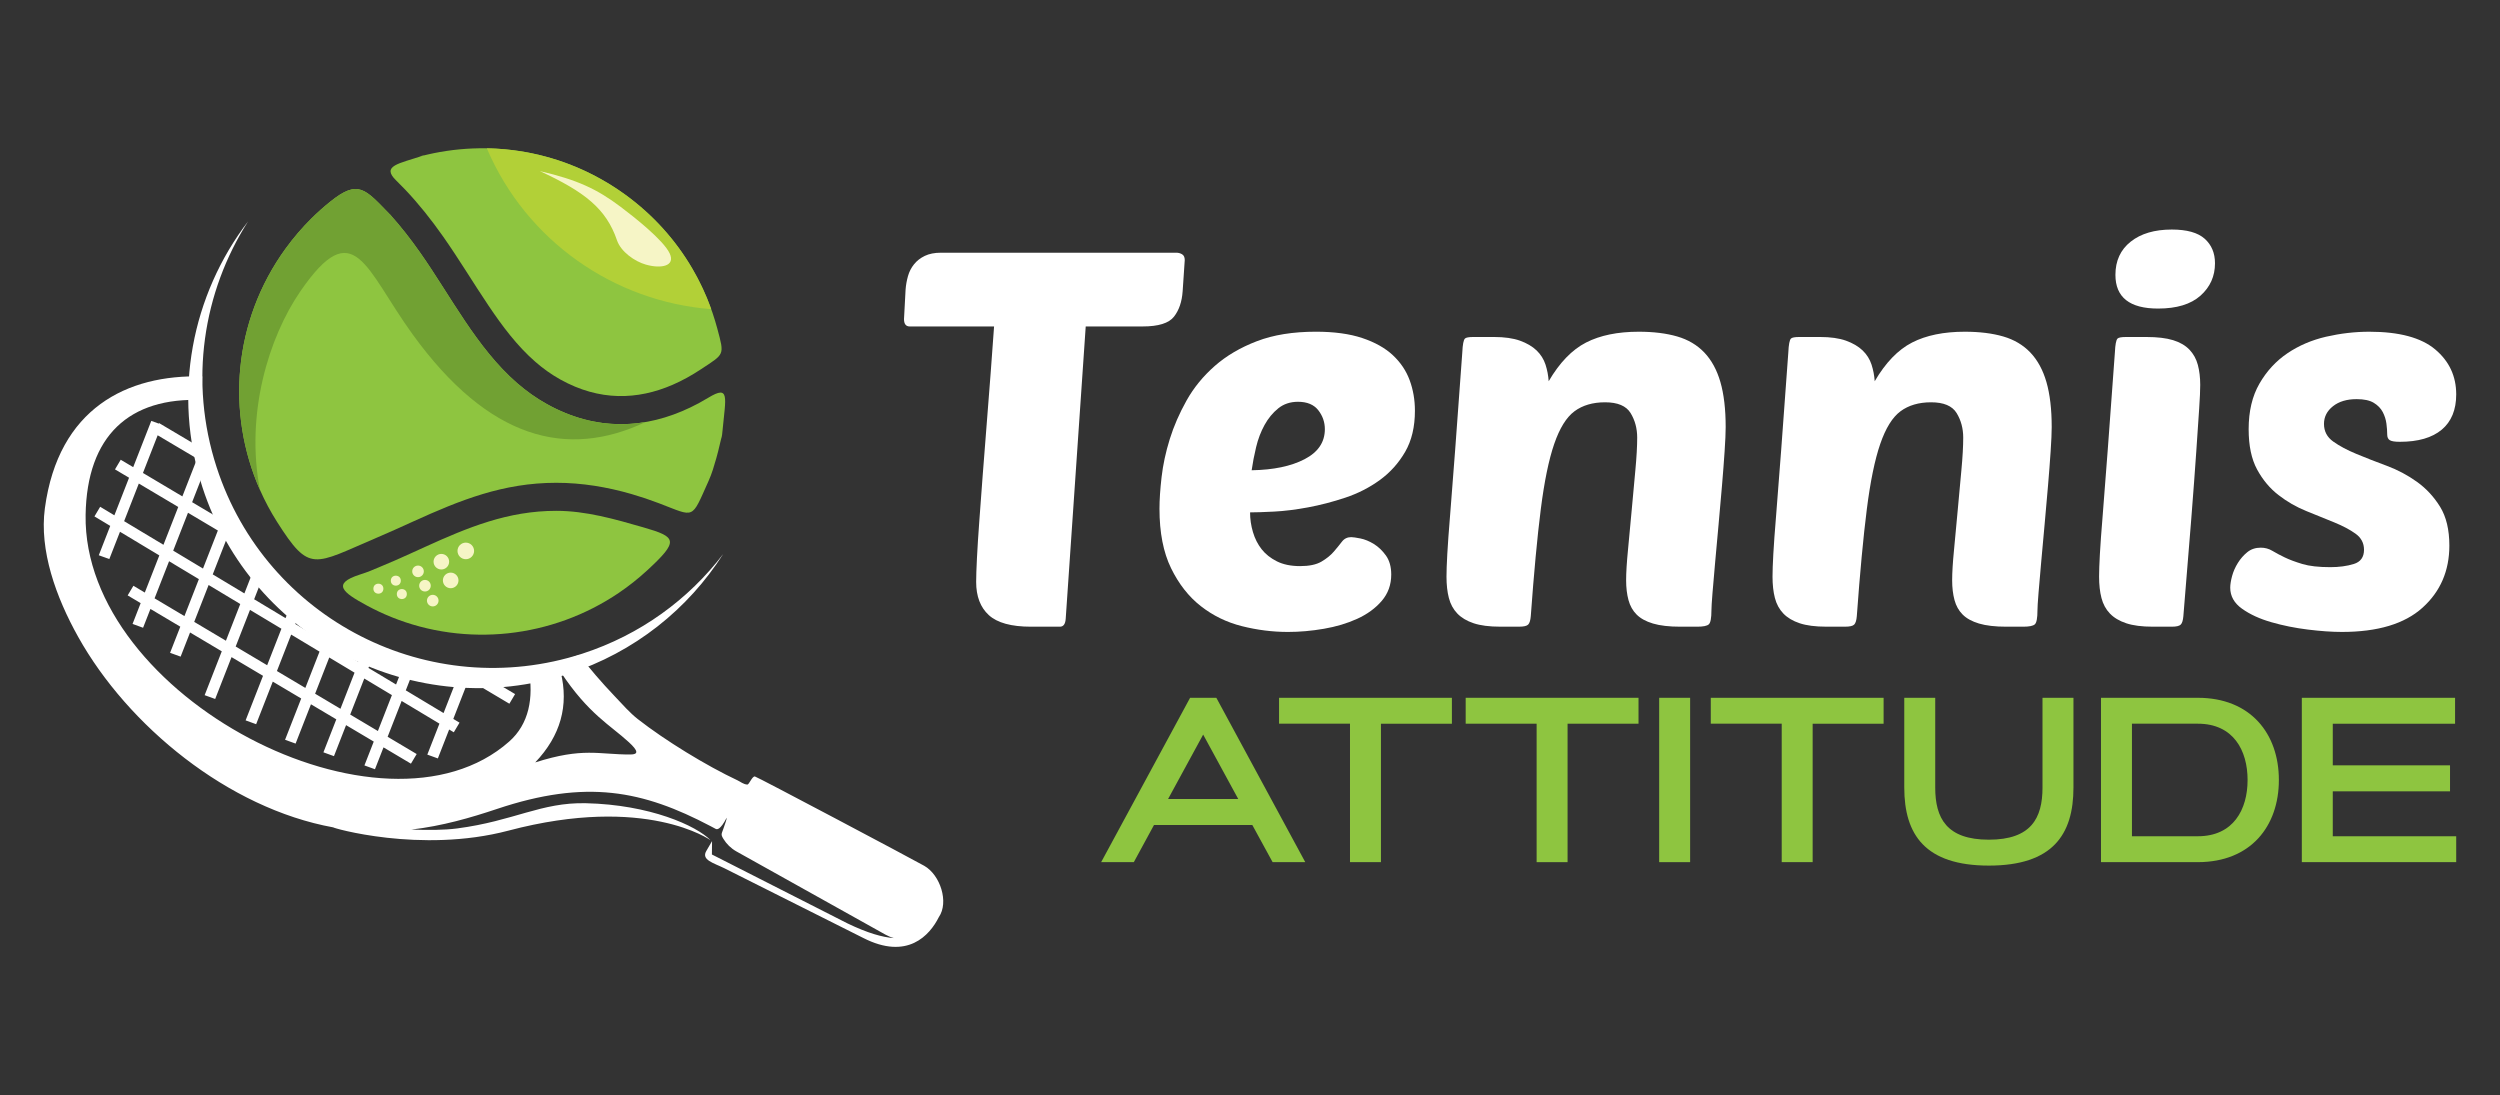
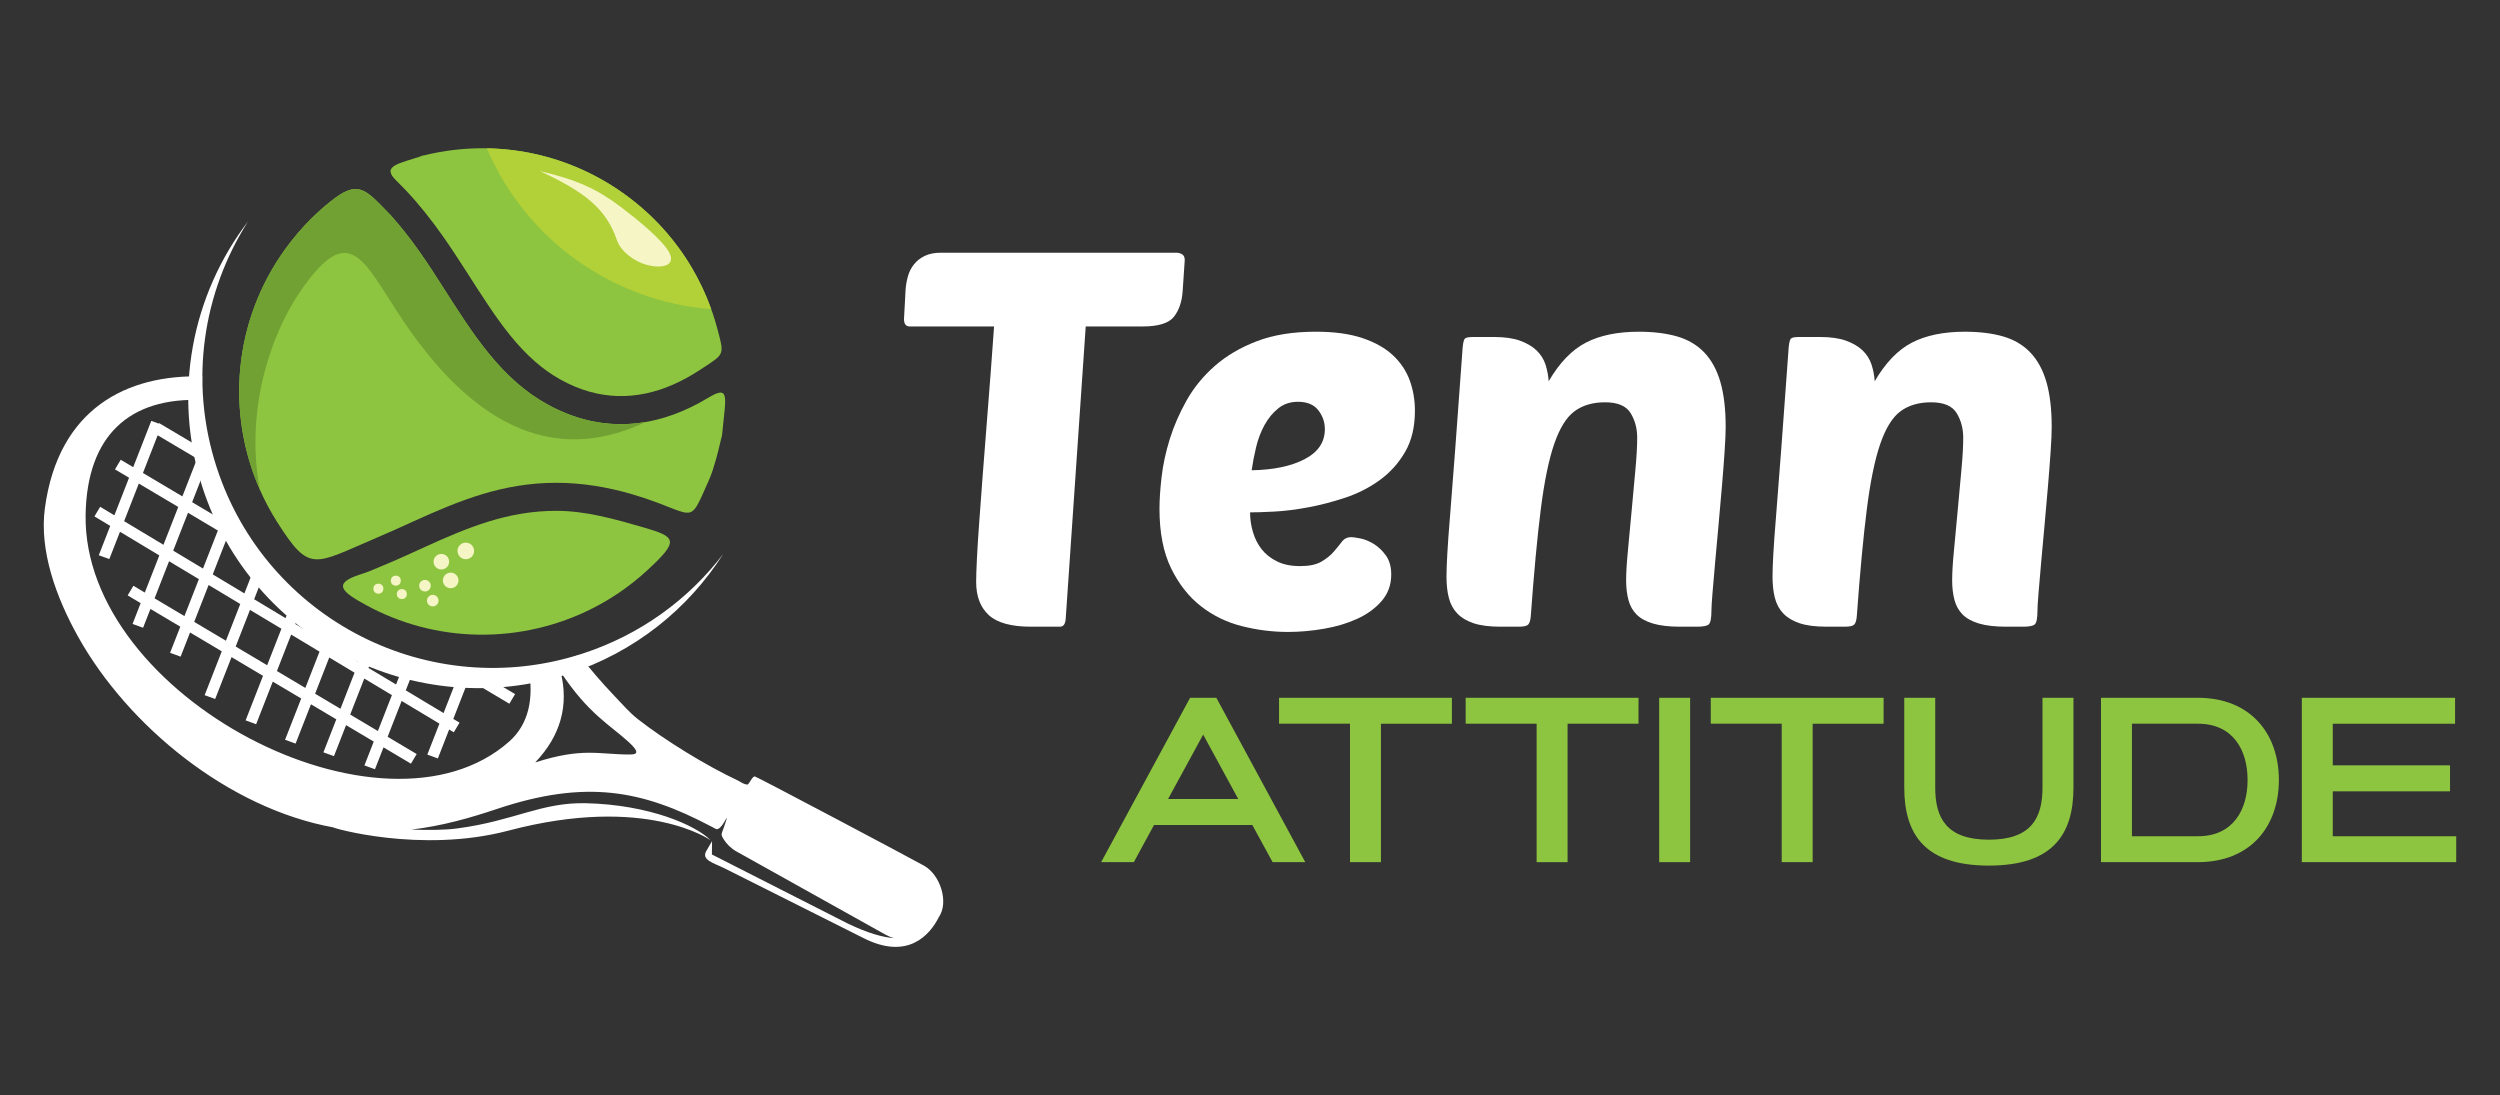
<svg xmlns="http://www.w3.org/2000/svg" version="1.1" id="Calque_1" x="0px" y="0px" width="226px" height="99px" viewBox="0 0 226 99" enable-background="new 0 0 226 99" xml:space="preserve">
  <rect x="0" y="0" width="226" height="99" fill="#333333" stroke="none" />
  <g>
    <g>
      <path fill-rule="evenodd" clip-rule="evenodd" fill="#FFFFFF" d="M57.666,65.013c-0.728-0.568-1.386-1.325-2.133-2.112    c-1.139-1.199-2.239-2.463-3.167-3.698c-0.307,0.112-0.615,0.222-0.928,0.322c-1.214,0.395-2.436,0.69-3.657,0.896    c0.496,2.703,0.018,5.046-1.743,6.607C34.671,77.11,7.478,62.981,7.739,46.551c0.115-7.191,3.973-10.656,10.521-10.389    c-0.021-0.714-0.014-1.425,0.025-2.132c-6.784-0.194-13.01,2.873-14.228,11.914c-0.512,3.806,0.989,8.015,3.015,11.638    c4.48,8.014,13.537,15.49,23.076,17.217h-0.001c-0.257,0.001,7.861,2.393,15.82,0.289c12.471-3.295,18.27,0.87,18.27,0.87    c-1.277-1.313-5.485-3.216-11.271-3.347c-4.07-0.092-6.492,1.604-11.633,2.279c-1.202,0.158-2.582,0.156-4.155,0.105    c2.806-0.326,5.362-1.067,7.748-1.866c8.086-2.707,13.186-1.669,19.313,1.557c0.153,0.081,0.306,0.162,0.46,0.245    c0.122,0.066,0.417,0.106,0.993-1.008c0.026,0.081-0.148,0.556-0.291,0.973c-0.167,0.491-0.265,0.522-0.006,0.939    c0.282,0.457,0.678,0.855,1.177,1.135l13.473,7.521c0.245,0.137,0.498,0.242,0.759,0.313c-1.03-0.073-2.37-0.451-4.191-1.328    L64.69,77.415l-0.334-0.168l0.013-1.211l-0.521,0.896c-0.474,0.814,0.67,1.079,1.621,1.551l12.555,6.301    c4.01,2.056,6.027-0.238,6.846-1.876l-0.001,0.001c0.93-1.341,0.136-3.813-1.319-4.64c-1.056-0.6-15.172-8.081-15.314-8.079    c-0.271,0.004-0.508,0.752-0.689,0.736c-0.354-0.03-0.601-0.253-0.862-0.376C63.843,69.215,60.122,66.933,57.666,65.013    L57.666,65.013z M18.585,39.503c0.152,0.928,0.361,1.856,0.622,2.781l-0.505-0.299l-1.333,3.413l2.7,1.604l0.443-1.137    c0.19,0.421,0.392,0.835,0.603,1.242l-0.164,0.419l0.573,0.34c0.362,0.645,0.752,1.268,1.164,1.871l-2.11-1.254l-1.346,3.443    l2.861,1.719l1.196-3.064c0.235,0.315,0.478,0.624,0.726,0.926l-1.041,2.668l2.839,1.705l0.687-1.759    c0.266,0.242,0.536,0.479,0.811,0.708l-0.616,1.58l2.563,1.54l0.509-1.302c0.288,0.187,0.58,0.369,0.875,0.544l-0.503,1.287    l2.287,1.374l0.558-1.428c0.307,0.142,0.616,0.277,0.928,0.407l-0.605,1.55l2.497,1.499l0.82-2.099    c0.326,0.094,0.655,0.18,0.985,0.261l-0.926,2.367l3.415,2.052l1.389-3.554l-0.461-0.273c0.729,0.075,1.465,0.119,2.204,0.131    l3.334,1.981l-0.517,0.871l-3.679-2.186l-1.39,3.559l0.563,0.338l-0.518,0.871l-0.42-0.252l-1.021,2.615l-0.953-0.345l1.095-2.8    l-3.416-2.051l-1.266,3.239l2.626,1.56l-0.519,0.871l-2.48-1.474l-0.773,1.977l-0.952-0.345l0.843-2.156l-2.502-1.486    l-1.095,2.803l-0.953-0.345l1.165-2.982l-2.291-1.361l-1.389,3.553l-0.952-0.345l1.459-3.732l-2.57-1.526l-1.504,3.85    l-0.952-0.346l1.574-4.028l-2.846-1.69l-1.479,3.784l-0.952-0.345l1.548-3.964l-2.867-1.703l-0.853,2.184l-0.953-0.346    l0.924-2.362l-2.7-1.604l-0.665,1.701l-0.952-0.345l0.734-1.881l-1.175-0.698l0.517-0.871l1.032,0.613l1.312-3.358l-3.556-2.137    L9.882,50.54L8.93,50.195l1.036-2.653l-1.428-0.858l0.518-0.871l1.284,0.772l1.327-3.397l-1.272-0.755l0.519-0.871l1.127,0.67    l1.635-4.184l0.676,0.245l0.028-0.047l3.813,2.26L18.585,39.503L18.585,39.503z M35.429,62.838l-1.268,3.246l-2.503-1.487    l1.273-3.258L35.429,62.838L35.429,62.838z M32.051,60.81l-1.274,3.264l-2.291-1.362l1.279-3.275L32.051,60.81L32.051,60.81z     M28.885,58.907l-1.282,3.281l-2.569-1.527l1.287-3.294L28.885,58.907L28.885,58.907z M11.221,47.114l1.328-3.401l3.564,2.117    l-1.337,3.42L11.221,47.114L11.221,47.114z M12.923,42.756l1.331-3.406l3.565,2.112l-1.333,3.412L12.923,42.756L12.923,42.756z     M13.973,54.09l1.311-3.354l2.694,1.619l-1.305,3.34L13.973,54.09L13.973,54.09z M15.657,49.779l1.338-3.425l2.7,1.605    l-1.344,3.438L15.657,49.779L15.657,49.779z M17.556,56.218l1.303-3.334l2.861,1.719l-1.297,3.319L17.556,56.218L17.556,56.218z     M21.305,58.446l1.295-3.313l2.84,1.705l-1.289,3.3L21.305,58.446L21.305,58.446z M50.686,60.752    c2.509,3.8,4.497,4.807,6.164,6.344c0.859,0.792,0.88,1.108,0.137,1.111c-2.884,0.009-4.265-0.668-8.604,0.717    C50.681,66.508,51.435,63.782,50.686,60.752z" />
      <path fill-rule="evenodd" clip-rule="evenodd" fill="#FFFFFF" d="M65.376,50.084c-3.159,4.955-7.993,8.882-14.019,10.837    c-13.784,4.471-28.582-3.078-33.053-16.862c-2.764-8.519-0.935-17.425,4.12-24.042c-4.068,6.379-5.36,14.458-2.843,22.217    c4.471,13.783,19.27,21.332,33.053,16.861C57.899,57.388,62.253,54.172,65.376,50.084z" />
      <path fill-rule="evenodd" clip-rule="evenodd" fill="#8EC540" d="M58.5,51.567c-0.811,0.748-1.67,1.426-2.566,2.033    c-6.013,4.069-13.758,4.937-20.569,2.176c-0.735-0.298-1.461-0.639-2.171-1.022c-2.214-1.194-3.234-1.979-0.69-2.803    c0.937-0.304,0.985-0.355,1.893-0.729c0.434-0.179,0.866-0.363,1.297-0.551c0.905-0.396,1.807-0.81,2.712-1.222    c3.898-1.772,7.503-3.269,11.875-3.27c2.675-0.001,5.271,0.742,7.879,1.494C61.185,48.547,61.414,48.878,58.5,51.567z" />
      <path fill-rule="evenodd" clip-rule="evenodd" fill="#8EC540" d="M65.328,38.812c-0.084,0.896-0.055,0.445-0.251,1.331    c-0.095,0.428-0.203,0.856-0.323,1.28c-0.196,0.687-0.396,1.381-0.693,2.041c-1.603,3.564-1.19,3.285-4.487,2.031    c-0.817-0.311-1.646-0.59-2.483-0.833c-2.22-0.642-4.499-1.019-6.812-1.018c-4.781,0.001-8.66,1.558-12.924,3.497    c-1.144,0.52-2.242,1.018-3.318,1.476c-5.711,2.43-6.028,3.22-8.98-1.422c-0.596-0.936-1.115-1.91-1.558-2.913    c-3.056-6.926-2.447-15.247,2.322-21.813c0.711-0.979,1.488-1.882,2.32-2.708c0.541-0.537,1.105-1.041,1.69-1.512    c2.584-2.08,3.161-1.175,5.474,1.194c0.261,0.267-0.253-0.281,0,0c0.934,1.038,1.819,2.172,2.684,3.403    c2.753,3.917,5.113,8.619,8.75,11.781c0.828,0.72,1.725,1.361,2.684,1.895c4.517,2.516,8.957,2.247,12.998,0.305    c0.551-0.265,1.094-0.56,1.628-0.883C65.988,34.769,65.599,35.939,65.328,38.812z" />
      <path fill-rule="evenodd" clip-rule="evenodd" fill="#71A133" d="M23.498,44.282c-3.056-6.926-2.447-15.247,2.322-21.813    c0.711-0.979,1.488-1.882,2.32-2.708c0.541-0.537,1.105-1.041,1.69-1.512c2.584-2.08,3.161-1.175,5.474,1.194    c0.261,0.267-0.253-0.281,0,0c0.934,1.038,1.819,2.172,2.684,3.403c2.753,3.917,5.113,8.619,8.75,11.781    c0.828,0.72,1.725,1.361,2.684,1.895c3.045,1.696,6.055,2.126,8.932,1.632l0,0c-7.088,3.353-14.172,1.581-21.053-7.927    c-4.293-5.933-5.272-10.967-10.13-3.919C24.279,30.503,22.174,37.426,23.498,44.282z" />
      <path fill-rule="evenodd" clip-rule="evenodd" fill="#8EC540" d="M56.528,17.602c2.528,1.836,4.551,4.111,6.037,6.644    c1.011,1.721,1.773,3.561,2.281,5.463c0.654,2.45,0.667,2.25-1.485,3.676c-0.832,0.551-1.688,1.025-2.563,1.404    c-3.166,1.369-6.598,1.493-10.142-0.482c-0.807-0.449-1.559-0.988-2.255-1.594c-1.66-1.443-3.003-3.249-4.225-5.065    c-1.395-2.073-2.676-4.214-4.113-6.26c-1.095-1.558-2.227-2.975-3.438-4.252c-0.268-0.281-0.539-0.556-0.813-0.823    c-1.367-1.328,0.233-1.515,2.438-2.246c0.447-0.148-0.677,0.176-0.222,0.057C44.181,12.513,50.98,13.572,56.528,17.602z" />
      <path fill-rule="evenodd" clip-rule="evenodd" fill="#B2D037" d="M56.528,17.602c2.528,1.836,4.551,4.111,6.037,6.644    c0.695,1.183,1.273,2.423,1.731,3.701c-8.746-0.674-16.702-6.129-20.285-14.539C48.365,13.483,52.738,14.849,56.528,17.602z" />
      <path fill-rule="evenodd" clip-rule="evenodd" fill="#F6F5C6" d="M48.803,15.467c3.363,0.784,5.152,1.61,7.305,3.233    c1.168,0.881,3.874,3,4.436,4.219c0.524,1.138-0.777,1.397-2.164,1c-1.019-0.292-2.252-1.166-2.603-2.193    C54.803,18.873,52.88,17.355,48.803,15.467z" />
      <circle fill-rule="evenodd" clip-rule="evenodd" fill="#F6F5C6" cx="35.782" cy="52.492" r="0.451" />
-       <circle fill-rule="evenodd" clip-rule="evenodd" fill="#F6F5C6" cx="37.789" cy="51.651" r="0.524" />
      <circle fill-rule="evenodd" clip-rule="evenodd" fill="#F6F5C6" cx="39.898" cy="50.777" r="0.704" />
      <circle fill-rule="evenodd" clip-rule="evenodd" fill="#F6F5C6" cx="42.108" cy="49.803" r="0.75" />
      <circle fill-rule="evenodd" clip-rule="evenodd" fill="#F6F5C6" cx="36.326" cy="53.703" r="0.452" />
      <circle fill-rule="evenodd" clip-rule="evenodd" fill="#F6F5C6" cx="38.417" cy="52.948" r="0.524" />
      <circle fill-rule="evenodd" clip-rule="evenodd" fill="#F6F5C6" cx="39.121" cy="54.296" r="0.524" />
      <circle fill-rule="evenodd" clip-rule="evenodd" fill="#F6F5C6" cx="40.742" cy="52.47" r="0.705" />
      <circle fill-rule="evenodd" clip-rule="evenodd" fill="#F6F5C6" cx="34.206" cy="53.217" r="0.451" />
    </g>
    <g>
      <g>
        <path fill="#FFFFFF" d="M98.149,29.512l-1.809,26.426c-0.032,0.477-0.207,0.715-0.524,0.715h-2.618     c-1.778,0-3.048-0.35-3.81-1.048s-1.143-1.697-1.143-3c0-0.476,0.023-1.19,0.071-2.143c0.048-0.952,0.119-2.071,0.214-3.356     c0.096-1.286,0.198-2.682,0.31-4.19c0.111-1.507,0.23-3.031,0.357-4.571c0.126-1.539,0.245-3.071,0.357-4.595     c0.11-1.523,0.214-2.936,0.31-4.238h-7.619c-0.35,0-0.523-0.222-0.523-0.667l0.143-2.667c0.031-0.412,0.103-0.817,0.215-1.214     c0.11-0.396,0.293-0.753,0.547-1.071c0.254-0.317,0.579-0.571,0.977-0.762c0.396-0.19,0.881-0.286,1.452-0.286h21.284     c0.191,0,0.365,0.048,0.523,0.143s0.238,0.27,0.238,0.523l-0.189,2.81c-0.064,0.952-0.326,1.722-0.787,2.309     c-0.461,0.588-1.404,0.881-2.832,0.881H98.149z" />
        <path fill="#FFFFFF" d="M116.434,57.128c-1.397,0-2.784-0.175-4.165-0.523s-2.619-0.952-3.714-1.81     c-1.096-0.856-1.993-2-2.69-3.428c-0.698-1.429-1.048-3.222-1.048-5.38c0-0.793,0.063-1.746,0.19-2.857     c0.127-1.111,0.373-2.254,0.738-3.429c0.364-1.174,0.873-2.34,1.523-3.5c0.65-1.158,1.5-2.198,2.548-3.119     c1.047-0.92,2.316-1.667,3.809-2.238c1.491-0.572,3.269-0.857,5.332-0.857c1.65,0,3.048,0.19,4.19,0.572     c1.143,0.381,2.063,0.897,2.762,1.547c0.698,0.651,1.206,1.404,1.523,2.262c0.317,0.857,0.477,1.778,0.477,2.762     c0,1.46-0.294,2.698-0.881,3.714c-0.588,1.016-1.35,1.865-2.286,2.547c-0.937,0.683-1.976,1.214-3.118,1.595     s-2.271,0.675-3.381,0.881c-1.111,0.207-2.136,0.333-3.071,0.381c-0.936,0.047-1.658,0.071-2.165,0.071     c0,0.604,0.087,1.199,0.262,1.786c0.174,0.588,0.436,1.104,0.785,1.547c0.35,0.445,0.809,0.809,1.38,1.095     c0.571,0.285,1.27,0.429,2.096,0.429c0.824,0,1.468-0.135,1.928-0.405c0.46-0.27,0.833-0.571,1.119-0.904     c0.286-0.333,0.531-0.635,0.738-0.905c0.206-0.269,0.483-0.405,0.833-0.405c0.158,0,0.436,0.041,0.833,0.119     c0.396,0.08,0.802,0.246,1.215,0.5c0.412,0.254,0.777,0.604,1.095,1.047c0.317,0.445,0.477,1.017,0.477,1.715     c0,0.921-0.286,1.714-0.857,2.381c-0.571,0.666-1.31,1.206-2.214,1.618c-0.905,0.413-1.913,0.715-3.023,0.905     C118.56,57.034,117.481,57.128,116.434,57.128z M117.339,36.321c-0.699,0-1.294,0.199-1.786,0.595     c-0.492,0.397-0.904,0.897-1.237,1.5s-0.587,1.27-0.762,2c-0.175,0.73-0.31,1.429-0.404,2.095c1.967-0.031,3.562-0.365,4.784-1     c1.222-0.635,1.833-1.539,1.833-2.714c0-0.635-0.198-1.206-0.595-1.714C118.774,36.576,118.163,36.321,117.339,36.321z" />
        <path fill="#FFFFFF" d="M147.002,52.462c0-0.698,0.056-1.61,0.167-2.738c0.111-1.126,0.222-2.316,0.333-3.571     c0.111-1.254,0.222-2.468,0.334-3.643c0.11-1.174,0.166-2.158,0.166-2.952c0-0.825-0.198-1.563-0.595-2.214     c-0.397-0.65-1.167-0.976-2.31-0.976c-1.111,0-2.031,0.27-2.762,0.81c-0.73,0.54-1.341,1.524-1.833,2.952     c-0.492,1.429-0.897,3.397-1.214,5.904c-0.318,2.508-0.619,5.729-0.905,9.666c-0.031,0.381-0.111,0.635-0.237,0.762     c-0.128,0.127-0.397,0.19-0.81,0.19h-1.715c-0.984,0-1.785-0.103-2.404-0.31c-0.619-0.206-1.111-0.5-1.476-0.881     c-0.365-0.381-0.619-0.849-0.763-1.405c-0.143-0.555-0.214-1.197-0.214-1.928c0-0.477,0.023-1.15,0.071-2.023     s0.135-2.079,0.262-3.619c0.127-1.539,0.278-3.491,0.453-5.856c0.174-2.364,0.388-5.292,0.643-8.785     c0.031-0.698,0.11-1.11,0.238-1.238c0.095-0.095,0.349-0.143,0.762-0.143h1.856c0.952,0,1.738,0.112,2.357,0.333     c0.619,0.223,1.119,0.517,1.5,0.881c0.381,0.365,0.649,0.794,0.81,1.286c0.158,0.493,0.253,0.993,0.285,1.5     c0.983-1.682,2.11-2.849,3.381-3.5c1.27-0.65,2.856-0.976,4.762-0.976c1.333,0,2.491,0.143,3.476,0.429     c0.983,0.286,1.801,0.77,2.452,1.452c0.65,0.683,1.135,1.571,1.452,2.667s0.477,2.452,0.477,4.071     c0,0.508-0.032,1.238-0.096,2.19c-0.063,0.953-0.143,1.993-0.238,3.119c-0.095,1.127-0.198,2.302-0.31,3.523     c-0.111,1.222-0.214,2.357-0.309,3.404c-0.096,1.048-0.176,1.969-0.238,2.762c-0.064,0.794-0.096,1.317-0.096,1.571     c0,0.699-0.079,1.119-0.238,1.262c-0.159,0.144-0.508,0.215-1.047,0.215h-1.523c-1.017,0-1.842-0.096-2.477-0.286     c-0.636-0.19-1.127-0.46-1.476-0.81c-0.35-0.349-0.596-0.785-0.738-1.31C147.074,53.724,147.002,53.129,147.002,52.462z" />
        <path fill="#FFFFFF" d="M176.475,52.462c0-0.698,0.056-1.61,0.167-2.738c0.111-1.126,0.222-2.316,0.333-3.571     c0.111-1.254,0.222-2.468,0.334-3.643c0.11-1.174,0.166-2.158,0.166-2.952c0-0.825-0.198-1.563-0.595-2.214     c-0.397-0.65-1.167-0.976-2.31-0.976c-1.111,0-2.031,0.27-2.762,0.81c-0.73,0.54-1.341,1.524-1.833,2.952     c-0.492,1.429-0.897,3.397-1.214,5.904c-0.318,2.508-0.619,5.729-0.905,9.666c-0.031,0.381-0.111,0.635-0.237,0.762     c-0.128,0.127-0.397,0.19-0.81,0.19h-1.715c-0.984,0-1.785-0.103-2.404-0.31c-0.619-0.206-1.111-0.5-1.476-0.881     c-0.365-0.381-0.619-0.849-0.763-1.405c-0.143-0.555-0.214-1.197-0.214-1.928c0-0.477,0.023-1.15,0.071-2.023     s0.135-2.079,0.262-3.619c0.127-1.539,0.278-3.491,0.453-5.856c0.174-2.364,0.388-5.292,0.643-8.785     c0.031-0.698,0.11-1.11,0.238-1.238c0.095-0.095,0.349-0.143,0.762-0.143h1.856c0.952,0,1.738,0.112,2.357,0.333     c0.619,0.223,1.119,0.517,1.5,0.881c0.381,0.365,0.649,0.794,0.81,1.286c0.158,0.493,0.253,0.993,0.285,1.5     c0.983-1.682,2.11-2.849,3.381-3.5c1.27-0.65,2.856-0.976,4.762-0.976c1.333,0,2.491,0.143,3.476,0.429     c0.983,0.286,1.801,0.77,2.452,1.452c0.65,0.683,1.135,1.571,1.452,2.667s0.477,2.452,0.477,4.071     c0,0.508-0.032,1.238-0.096,2.19c-0.063,0.953-0.143,1.993-0.238,3.119c-0.095,1.127-0.198,2.302-0.31,3.523     c-0.111,1.222-0.214,2.357-0.309,3.404c-0.096,1.048-0.176,1.969-0.238,2.762c-0.064,0.794-0.096,1.317-0.096,1.571     c0,0.699-0.079,1.119-0.238,1.262c-0.159,0.144-0.508,0.215-1.047,0.215h-1.523c-1.017,0-1.842-0.096-2.477-0.286     c-0.636-0.19-1.127-0.46-1.476-0.81c-0.35-0.349-0.596-0.785-0.738-1.31C176.547,53.724,176.475,53.129,176.475,52.462z" />
-         <path fill="#FFFFFF" d="M194.615,56.653c-0.984,0-1.785-0.103-2.404-0.31c-0.619-0.206-1.111-0.5-1.477-0.881     s-0.618-0.849-0.762-1.405c-0.143-0.555-0.214-1.197-0.214-1.928c0-0.477,0.023-1.15,0.071-2.023s0.135-2.079,0.262-3.619     c0.127-1.539,0.277-3.491,0.452-5.856c0.175-2.364,0.389-5.292,0.644-8.785c0.031-0.698,0.11-1.11,0.237-1.238     c0.096-0.095,0.35-0.143,0.762-0.143h1.857c0.983,0,1.785,0.096,2.404,0.286s1.111,0.476,1.477,0.857     c0.364,0.381,0.619,0.841,0.762,1.381c0.143,0.54,0.214,1.143,0.214,1.809c0,0.477-0.031,1.19-0.095,2.143     c-0.064,0.952-0.151,2.246-0.262,3.88c-0.112,1.635-0.263,3.667-0.453,6.095s-0.428,5.356-0.714,8.785     c-0.032,0.381-0.111,0.635-0.238,0.762s-0.397,0.19-0.81,0.19H194.615z M191.234,24.846c0-1.27,0.46-2.27,1.381-3     c0.921-0.73,2.158-1.095,3.714-1.095c1.365,0,2.357,0.278,2.977,0.833c0.619,0.556,0.929,1.294,0.929,2.214     c0,1.175-0.438,2.151-1.31,2.929c-0.874,0.778-2.151,1.167-3.833,1.167C192.521,27.894,191.234,26.878,191.234,24.846z" />
-         <path fill="#FFFFFF" d="M214.186,29.988c2.697,0,4.682,0.532,5.951,1.595c1.27,1.064,1.905,2.421,1.905,4.071     c0,1.397-0.438,2.46-1.31,3.19c-0.874,0.73-2.136,1.095-3.785,1.095c-0.445,0-0.747-0.047-0.905-0.143     c-0.159-0.096-0.238-0.27-0.238-0.524c0-0.286-0.023-0.611-0.071-0.976c-0.048-0.365-0.159-0.714-0.333-1.048     c-0.175-0.333-0.445-0.611-0.81-0.833c-0.365-0.222-0.881-0.333-1.548-0.333c-0.889,0-1.603,0.214-2.143,0.643     c-0.54,0.428-0.81,0.96-0.81,1.595c0,0.667,0.278,1.198,0.834,1.595c0.555,0.397,1.253,0.77,2.095,1.119     c0.841,0.35,1.754,0.707,2.738,1.071c0.983,0.365,1.896,0.85,2.737,1.452c0.841,0.604,1.539,1.357,2.096,2.262     c0.555,0.905,0.833,2.071,0.833,3.5c0,2.285-0.81,4.159-2.429,5.618c-1.619,1.461-4.047,2.19-7.285,2.19     c-0.889,0-1.912-0.071-3.071-0.214s-2.262-0.364-3.309-0.667c-1.048-0.301-1.929-0.706-2.643-1.214     c-0.715-0.508-1.071-1.143-1.071-1.904c0-0.286,0.055-0.635,0.166-1.048c0.111-0.412,0.286-0.81,0.524-1.19     c0.237-0.381,0.523-0.706,0.856-0.976c0.334-0.27,0.738-0.405,1.215-0.405c0.381,0,0.729,0.095,1.047,0.286     s0.69,0.389,1.119,0.595c0.429,0.207,0.96,0.405,1.595,0.596s1.477,0.285,2.524,0.285c0.793,0,1.499-0.095,2.118-0.285     s0.929-0.619,0.929-1.286c0-0.603-0.255-1.087-0.762-1.452c-0.508-0.365-1.151-0.706-1.929-1.024     c-0.778-0.317-1.619-0.659-2.523-1.024c-0.904-0.364-1.746-0.849-2.523-1.452c-0.778-0.603-1.421-1.373-1.929-2.309     c-0.508-0.936-0.762-2.15-0.762-3.643c0-1.619,0.325-2.992,0.977-4.119c0.649-1.126,1.491-2.04,2.523-2.738     c1.031-0.698,2.197-1.198,3.499-1.5C211.582,30.14,212.883,29.988,214.186,29.988z" />
      </g>
      <g>
        <g>
          <path fill="#8EC540" d="M113.21,74.582h-8.89l-1.823,3.356h-2.953l8.04-14.857h2.373l8.039,14.857h-2.953L113.21,74.582z       M105.595,72.229h6.341l-3.17-5.822L105.595,72.229z" />
          <path fill="#8EC540" d="M131.251,63.081v2.342h-6.414v12.516h-2.797V65.422h-6.413v-2.342H131.251z" />
          <path fill="#8EC540" d="M148.122,63.081v2.342h-6.414v12.516h-2.797V65.422h-6.413v-2.342H148.122z" />
          <path fill="#8EC540" d="M149.99,63.081h2.798v14.857h-2.798V63.081z" />
          <path fill="#8EC540" d="M170.278,63.081v2.342h-6.414v12.516h-2.797V65.422h-6.413v-2.342H170.278z" />
          <path fill="#8EC540" d="M172.146,71.194v-8.113h2.798v8.113c0,2.766,1.025,4.714,4.849,4.714s4.849-1.948,4.849-4.714v-8.113      h2.798v8.113c0,4.258-1.886,7.056-7.646,7.056S172.146,75.452,172.146,71.194z" />
          <path fill="#8EC540" d="M198.685,77.938h-8.755V63.081h8.755c4.776,0,7.325,3.254,7.325,7.429      C206.01,74.696,203.461,77.938,198.685,77.938z M192.728,75.597h5.957c3.212,0,4.497-2.414,4.497-5.088      c0-2.673-1.285-5.087-4.497-5.087h-5.957V75.597z" />
          <path fill="#8EC540" d="M221.482,69.183v2.353h-10.599v4.062h11.158v2.341h-13.956V63.081h13.853v2.342h-11.055v3.761H221.482z" />
        </g>
      </g>
    </g>
  </g>
</svg>